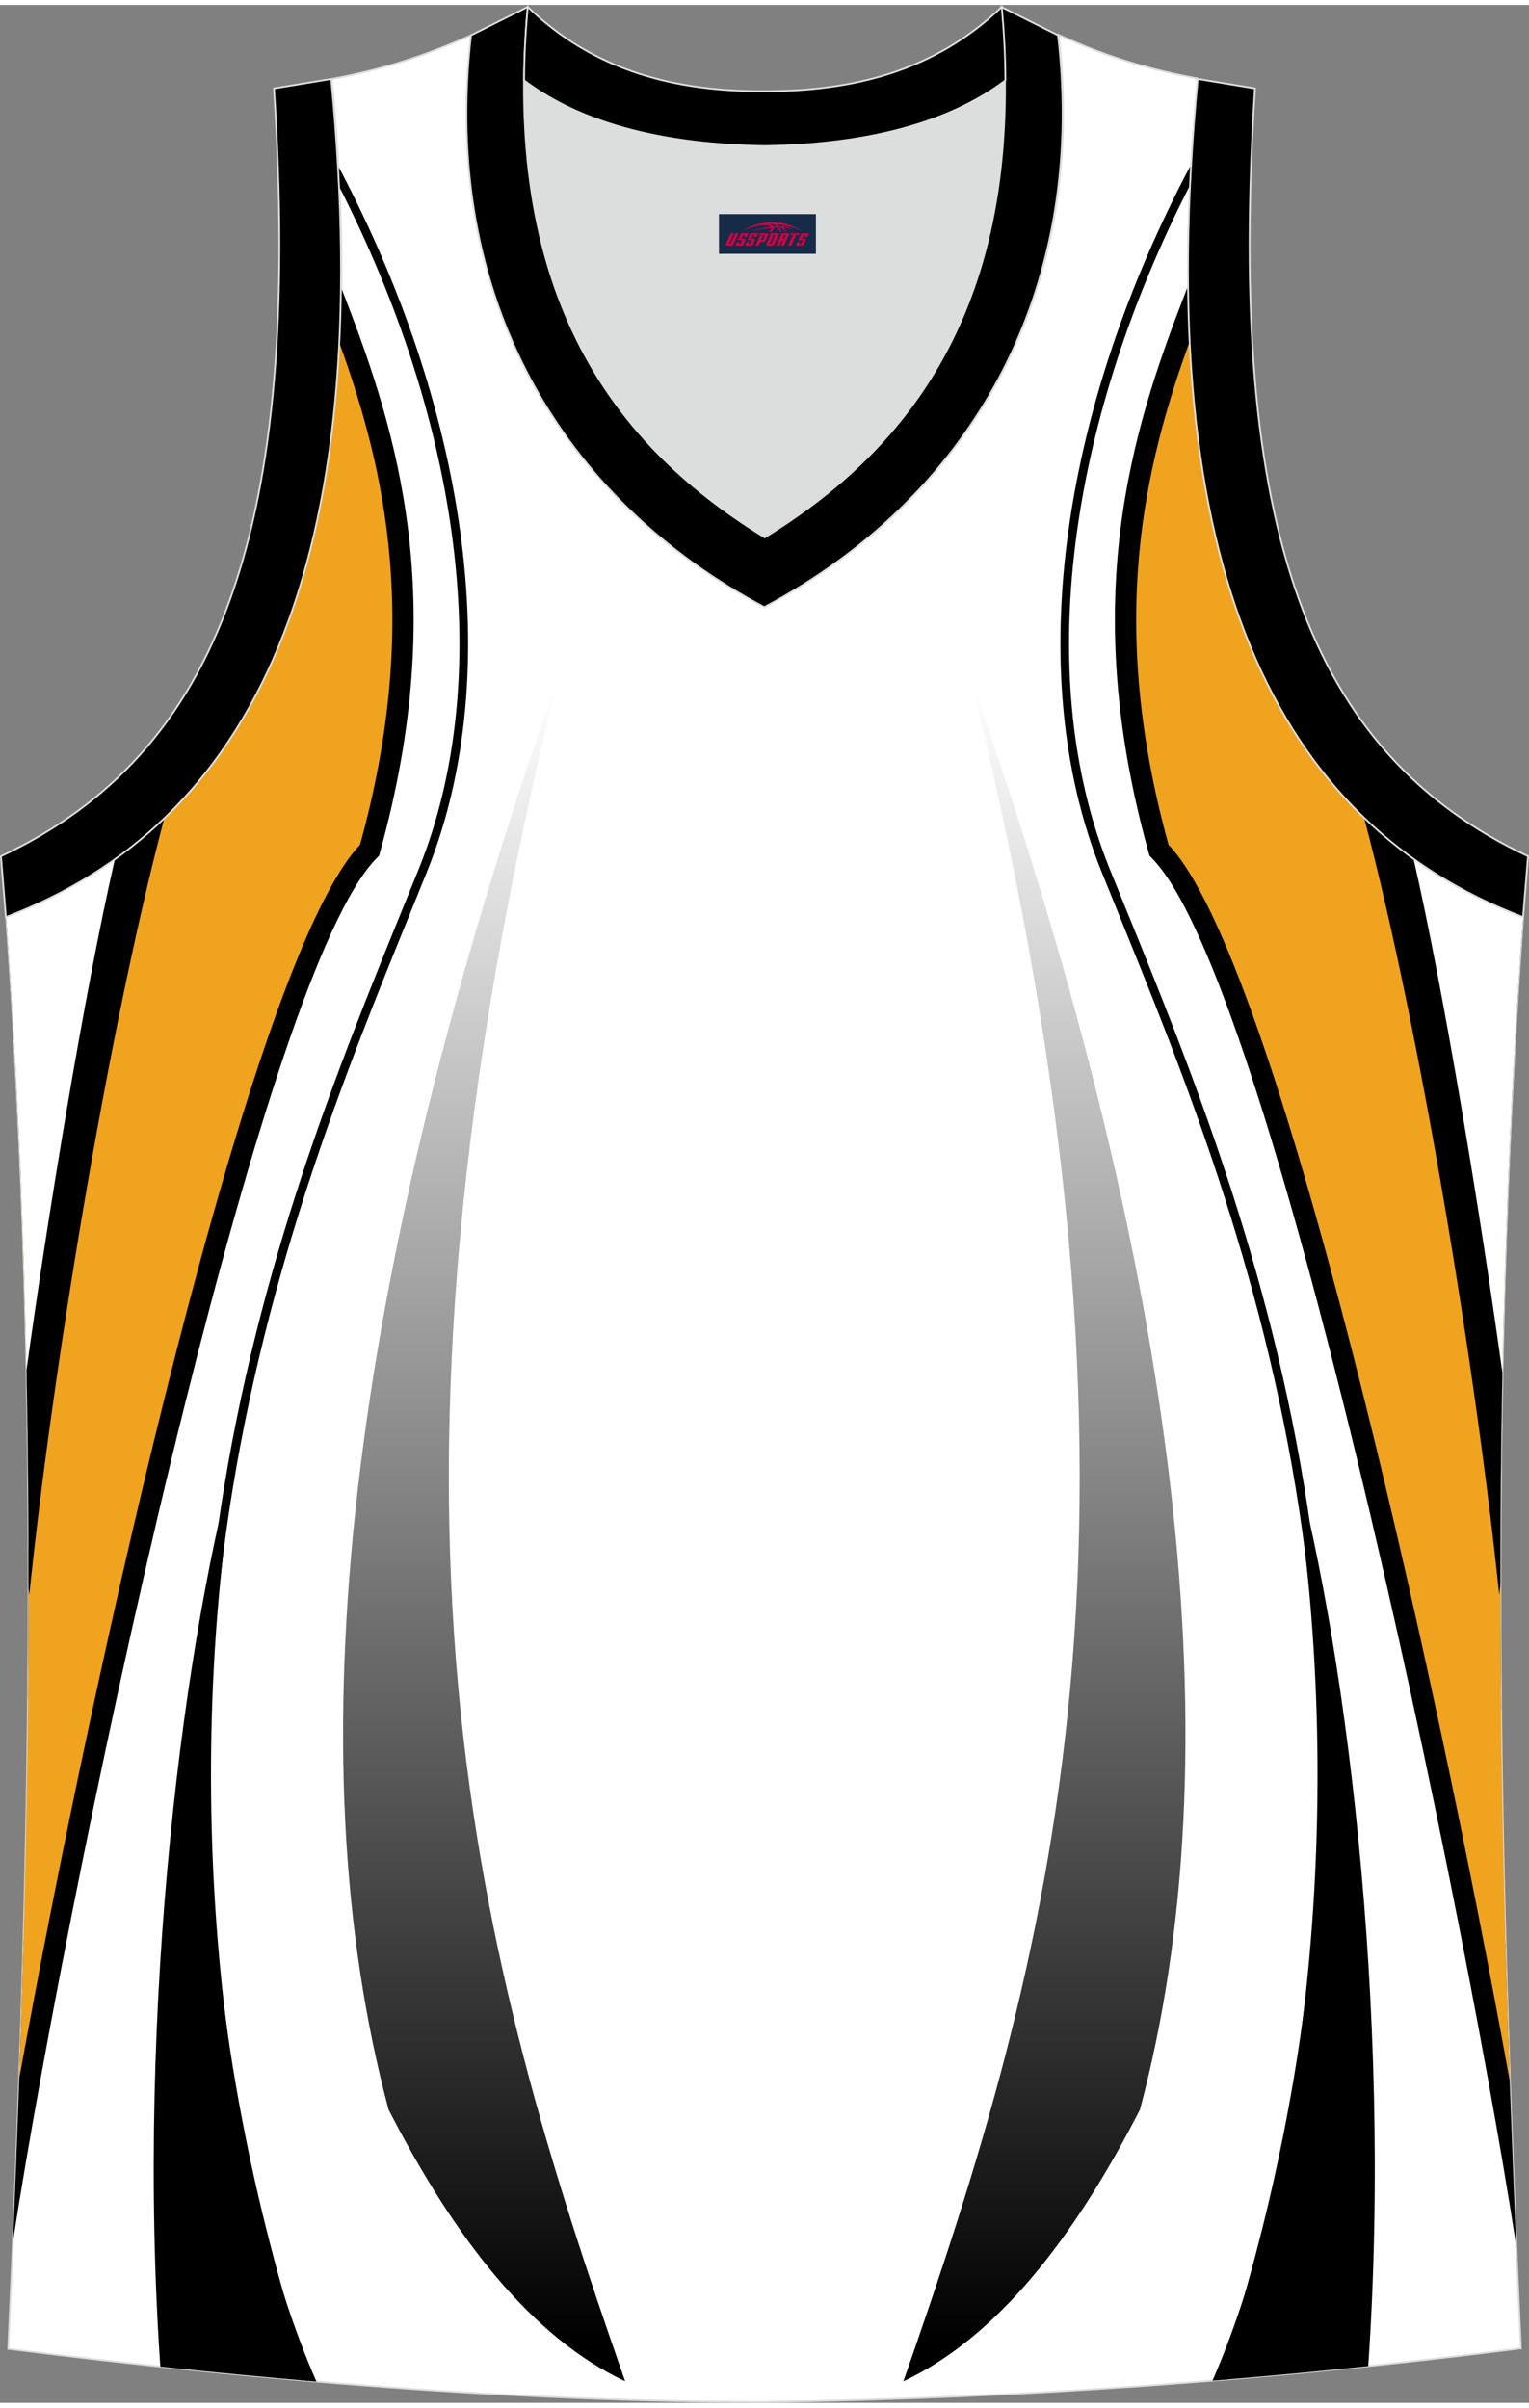
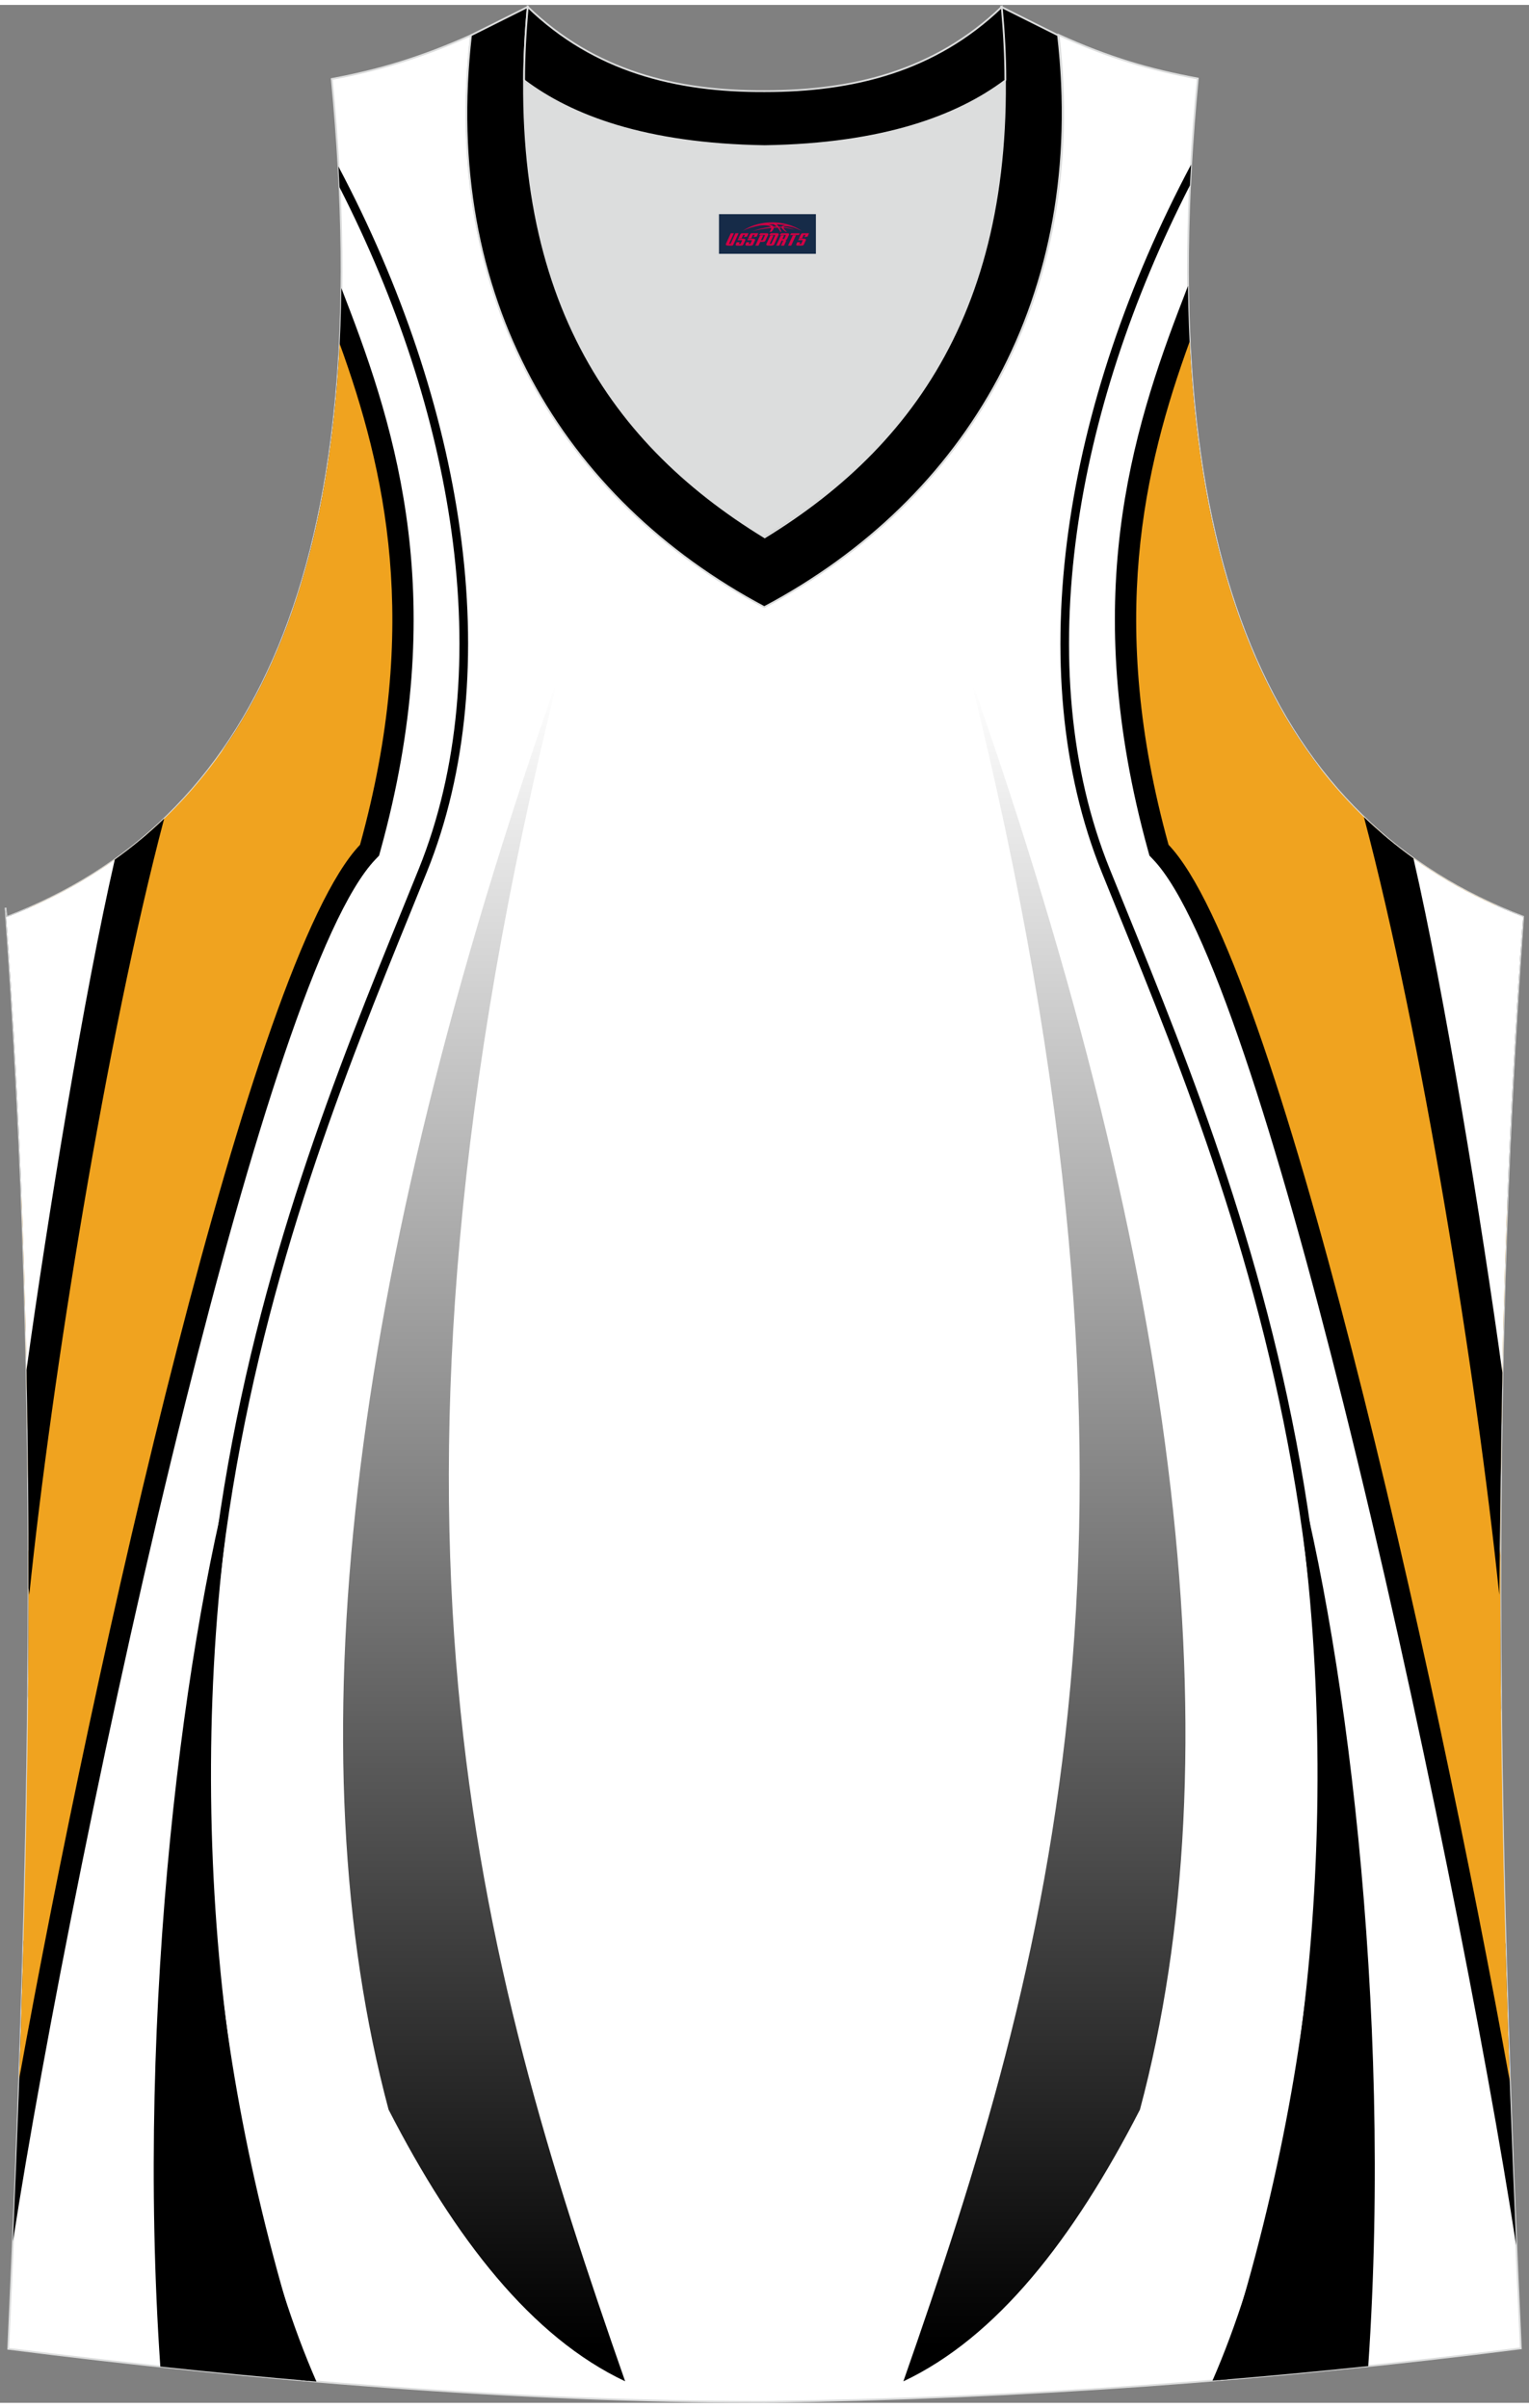
<svg xmlns="http://www.w3.org/2000/svg" version="1.1" id="图层_1" x="0px" y="0px" width="378.5px" height="596px" viewBox="0 0 378.54 593.63" enable-background="new 0 0 378.54 593.63" xml:space="preserve">
  <rect x="0" y="0" width="378.54" height="593.63" fill="#808080" stroke="none" />
  <g>
    <path fill-rule="evenodd" clip-rule="evenodd" fill="#FFFFFF" stroke="#DCDDDD" stroke-width="0.446" stroke-miterlimit="22.927" d="   M189.21,593.41L189.21,593.41L189.21,593.41L189.21,593.41L189.21,593.41z M189.33,593.41c64.03-0.89,126.05-5.47,187.19-13.27   c-5.35-116.01-8.25-233.04,0.56-354.41l0,0c-60.91-23.2-92.25-86.23-80.54-207.5l0,0C284.6,16,274.56,13.1,262.07,7.41   c7.47,64.7-22.53,114.9-72.73,141.57c-50.2-26.55-80.21-76.64-72.73-141.46c-12.49,5.58-22.64,8.59-34.47,10.82l0,0   c11.71,121.26-19.75,184.3-80.55,207.5l-0.22-2.34c8.92,122.15,6.02,239.96,0.67,356.75C62.7,587.95,128.19,593.41,189.33,593.41z" />
    <linearGradient id="SVGID_1_" gradientUnits="userSpaceOnUse" x1="119.856" y1="13.262" x2="119.856" y2="424.702" gradientTransform="matrix(1 0 0 -1 0 592.811)">
      <stop offset="0" style="stop-color:#000000" />
      <stop offset="1" style="stop-color:#FFFFFF" />
    </linearGradient>
    <path fill-rule="evenodd" clip-rule="evenodd" fill="url(#SVGID_1_)" d="M96.2,521.04c16.49,32.12,35.45,56.35,58.57,67.26   c-36.41-104.23-68.35-213.75-16.43-422.39C85.25,316.61,72.86,433.61,96.2,521.04z" />
    <linearGradient id="SVGID_2_" gradientUnits="userSpaceOnUse" x1="848.091" y1="13.262" x2="848.091" y2="424.702" gradientTransform="matrix(-1 0 0 -1 1106.665 592.811)">
      <stop offset="0" style="stop-color:#000000" />
      <stop offset="1" style="stop-color:#FFFFFF" />
    </linearGradient>
    <path fill-rule="evenodd" clip-rule="evenodd" fill="url(#SVGID_2_)" d="M240.08,165.92c51.92,208.64,19.98,318.15-16.43,422.39   c23.12-10.91,42.08-35.14,58.57-67.26C305.56,433.61,293.17,316.61,240.08,165.92z" />
    <g>
      <path fill-rule="evenodd" clip-rule="evenodd" d="M85.48,72.63c6.49,16.77,12.91,35.45,15.61,57.71c2.7,22.3,1.63,48.1-6.89,78.98    l-0.35,1.28l-0.9,0.94C79.37,225.74,62,281.49,45.9,345.97C27.24,420.69,10.5,506.52,3.21,553.66    c1.04-24.65,1.94-49.36,2.61-74.16c8.18-42.38,18.67-91.29,29.86-136.08c16.14-64.61,33.89-121.04,48.71-138.1    c7.8-28.82,8.76-52.91,6.24-73.75c-1.32-10.9-3.59-20.94-6.34-30.3c-2.85,29.47-9.32,50.84-19.52,68.72    c-2.98,5.22-6.27,10.12-9.86,14.82c18.6-26.42,29.01-63.94,29.6-114.71L85.48,72.63L85.48,72.63z M35.34,206.21    c-9.92,8.34-21.22,14.83-33.76,19.62l-0.22-2.34c4.85,66.44,6.21,131.59,5.57,196c3.03-78.15,5.25-159.35,2.94-191.25    C19.24,220.58,27.72,213.42,35.34,206.21z" />
      <path fill-rule="evenodd" clip-rule="evenodd" fill="#F0A31F" d="M84.09,83.87c11.27,31.17,20.13,69.41,5.04,124.06    C62.34,235.94,23.37,410.24,4.75,513.42c2.49-71.7,3.4-144.03,0.59-217.73c0.47-31.03,0.3-56.18-0.92-69.79    c1.03-0.83,2.04-1.66,3.05-2.48C52.69,203.56,80.32,159.83,84.09,83.87z" />
      <path fill-rule="evenodd" clip-rule="evenodd" d="M83.78,39.99c15.64,29.56,26.01,60.47,30.12,90.12    c4.22,30.47,1.84,59.61-8.23,84.57c-1.5,3.72-2.7,6.67-3.92,9.67C70,302.46,21.81,421,76.76,587.97l-0.61,0.2l-1.62-0.14    c-54.88-167.4-6.6-286.18,25.23-364.48c1.46-3.59,2.88-7.08,3.92-9.66c9.93-24.6,12.27-53.36,8.1-83.48    c-3.88-28.02-13.41-57.2-27.73-85.27C83.97,43.43,83.88,41.72,83.78,39.99z" />
      <path fill-rule="evenodd" clip-rule="evenodd" d="M39.69,584.66c-6.14-89.21,6.06-182.58,19.79-230.1    c-15.44,85.07-4.83,179.71,18.86,233.81C65.38,587.27,52.47,586.02,39.69,584.66z" />
      <path fill-rule="evenodd" clip-rule="evenodd" fill="#FFFFFF" d="M7.06,382.95c6.28-60.14,17.41-135.31,29.17-177.51    c-10.14,8.71-21.73,15.45-34.66,20.39l-0.22-2.34C5.29,277.39,6.92,330.46,7.06,382.95z" />
      <path fill-rule="evenodd" clip-rule="evenodd" d="M6.56,337.93c5.14-37.23,14.3-93.41,21.86-126.35    c4.3-3.07,8.38-6.44,12.22-10.13C26.44,255.29,12.81,339.66,7.25,393.6l-0.19-1.67C7.08,373.99,6.92,356,6.56,337.93L6.56,337.93z     M1.47,224.69l-0.03,0.02l-0.09-1.22L1.47,224.69z" />
    </g>
    <g>
      <path fill-rule="evenodd" clip-rule="evenodd" d="M292.94,72.63c-6.49,16.77-12.91,35.45-15.61,57.71    c-2.7,22.3-1.63,48.1,6.89,78.98l0.35,1.28l0.9,0.94c13.58,14.2,30.95,69.95,47.05,134.43c18.79,75.23,35.63,161.74,42.84,208.66    c-1.05-24.78-1.97-49.63-2.65-74.56c-8.22-42.51-18.75-91.66-29.99-136.65c-16.14-64.61-33.89-121.04-48.71-138.1    c-7.8-28.82-8.76-52.91-6.24-73.75c1.32-10.9,3.59-20.94,6.34-30.3c2.85,29.47,9.32,50.84,19.52,68.72    c3.95,6.92,8.43,13.27,13.45,19.33c-20.8-26.68-32.42-65.74-32.97-119.77L292.94,72.63L292.94,72.63z M371.62,422.69    c-3.09-79.13-5.41-162.12-3.07-194.45c-10.64-8.68-20.12-16.73-28.5-24.94c10.68,9.71,23.07,17.11,37.01,22.42l0,0    C372.22,292.5,370.92,357.98,371.62,422.69z" />
      <path fill-rule="evenodd" clip-rule="evenodd" fill="#F0A31F" d="M294.53,83.33c-11.36,31.26-20.41,69.63-5.23,124.59    c26.85,28.08,65.93,203.09,84.5,306.17c-2.5-71.18-3.43-142.98-0.68-216.14c-0.52-32.07-0.37-58.11,0.89-72.06    c-1.22-0.99-2.42-1.97-3.61-2.94C325.47,202.91,298.16,159.12,294.53,83.33z" />
      <path fill-rule="evenodd" clip-rule="evenodd" d="M294.88,39.53c-15.77,29.69-26.23,60.78-30.36,90.58    c-4.22,30.47-1.84,59.61,8.23,84.57c1.5,3.72,2.7,6.67,3.92,9.67c31.75,78.1,79.94,196.65,24.98,363.61l0.09,0.03l2.21-0.18    c54.77-167.28,6.52-286-25.3-364.26c-1.46-3.59-2.88-7.08-3.92-9.66c-9.93-24.6-12.27-53.36-8.1-83.48    c3.91-28.18,13.52-57.52,27.97-85.74C294.69,42.97,294.78,41.25,294.88,39.53z" />
      <path fill-rule="evenodd" clip-rule="evenodd" d="M338.74,584.54c6.12-89.17-6.07-182.48-19.8-229.98    c15.42,84.95,4.86,179.45-18.76,233.58C313.09,587.08,325.94,585.88,338.74,584.54z" />
      <path fill-rule="evenodd" clip-rule="evenodd" fill="#FFFFFF" d="M371.45,383.85c-6.28-60.46-17.51-136.41-29.36-178.75    c10.21,8.83,21.91,15.64,34.98,20.62l0,0C373.19,279.17,371.58,331.79,371.45,383.85z" />
-       <path fill-rule="evenodd" clip-rule="evenodd" d="M371.95,338.6c-5.13-37.33-14.4-94.22-22.02-127.32    c-4.31-3.09-8.4-6.49-12.25-10.2c14.24,53.82,27.91,138.46,33.49,192.52l0.28-2.52C371.44,373.64,371.6,356.16,371.95,338.6z" />
+       <path fill-rule="evenodd" clip-rule="evenodd" d="M371.95,338.6c-5.13-37.33-14.4-94.22-22.02-127.32    c-4.31-3.09-8.4-6.49-12.25-10.2c14.24,53.82,27.91,138.46,33.49,192.52C371.44,373.64,371.6,356.16,371.95,338.6z" />
    </g>
    <path fill-rule="evenodd" clip-rule="evenodd" fill="#DCDDDD" d="M189.21,34.96c29.56-0.45,47.86-7.47,59.46-16.18   c0-0.11,0-0.11,0-0.22c0.56,57.67-23.54,91.25-59.57,113.11c-35.92-21.98-60.01-55.55-59.57-113.11c0,0.11,0,0.11,0,0.22   C141.36,27.48,159.76,34.51,189.21,34.96z" />
-     <path fill-rule="evenodd" clip-rule="evenodd" stroke="#DCDDDD" stroke-width="0.446" stroke-miterlimit="22.927" d="   M1.46,225.83C62.37,202.63,93.72,139.6,82,18.33l-14.17,2.34c7.03,108.99-13.39,164.66-67.6,190.09L1.46,225.83z" />
    <path fill-rule="evenodd" clip-rule="evenodd" stroke="#DCDDDD" stroke-width="0.446" stroke-miterlimit="22.927" d="   M130.65,0.49c-6.14,68.94,19.08,107.09,58.68,131.31c39.49-24.21,64.7-62.36,58.56-131.31l14.06,7.03   c7.47,64.7-22.53,114.9-72.73,141.57c-50.09-26.66-80.09-76.75-72.62-141.57L130.65,0.49z" />
-     <path fill-rule="evenodd" clip-rule="evenodd" stroke="#DCDDDD" stroke-width="0.446" stroke-miterlimit="22.927" d="   M377.07,225.83c-60.91-23.2-92.25-86.23-80.54-207.5l14.17,2.34c-7.03,108.99,13.39,164.66,67.6,190.09L377.07,225.83z" />
    <path fill-rule="evenodd" clip-rule="evenodd" stroke="#DCDDDD" stroke-width="0.446" stroke-miterlimit="22.927" d="   M130.65,0.49c16.51,15.95,36.7,20.97,58.68,20.86c21.86,0,42.06-4.91,58.68-20.86c0.56,6.25,0.89,12.27,0.89,18.07   c0,0.11,0,0.11-0.11,0.22c-11.6,8.7-30.01,15.73-59.46,16.18c-29.56-0.45-47.86-7.47-59.46-16.18c0-0.11,0-0.11-0.11-0.22   C129.76,12.87,130.09,6.84,130.65,0.49z" />
  </g>
  <g id="tag_logo">
    <rect y="51.8" fill="#162B48" width="24" height="9.818" x="178" />
    <g>
      <path fill="#D30044" d="M193.96,54.99l0.005-0.011c0.131-0.311,1.085-0.262,2.351,0.071c0.715,0.24,1.44,0.54,2.193,0.9    c-0.218-0.147-0.447-0.289-0.682-0.42l0.011,0.005l-0.011-0.005c-1.478-0.845-3.218-1.418-5.1-1.62    c-1.282-0.115-1.658-0.082-2.411-0.055c-2.449,0.142-4.68,0.905-6.458,2.095c1.26-0.638,2.722-1.075,4.195-1.336    c1.467-0.18,2.476-0.033,2.771,0.344c-1.691,0.175-3.469,0.633-4.555,1.075c1.156-0.338,2.967-0.665,4.647-0.813    c0.016,0.251-0.115,0.567-0.415,0.96h0.475c0.376-0.382,0.584-0.725,0.595-1.004c0.333-0.022,0.66-0.033,0.971-0.033    C192.79,55.43,193,55.78,193.2,56.17h0.262c-0.125-0.344-0.295-0.687-0.518-1.036c0.207,0,0.393,0.005,0.567,0.011    c0.104,0.267,0.496,0.66,1.058,1.025h0.245c-0.442-0.365-0.753-0.753-0.835-1.004c1.047,0.065,1.696,0.224,2.885,0.513    C195.78,55.25,195.04,55.08,193.96,54.99z M191.52,54.9c-0.164-0.295-0.655-0.485-1.402-0.551    c0.464-0.033,0.922-0.055,1.364-0.055c0.311,0.147,0.589,0.344,0.84,0.589C192.06,54.88,191.79,54.89,191.52,54.9z M193.5,54.95c-0.224-0.016-0.458-0.027-0.715-0.044c-0.147-0.202-0.311-0.398-0.502-0.6c0.082,0,0.164,0.005,0.24,0.011    c0.72,0.033,1.429,0.125,2.138,0.273C193.99,54.55,193.61,54.71,193.5,54.95z" />
      <path fill="#D30044" d="M180.92,56.53L179.75,59.08C179.57,59.45,179.84,59.59,180.32,59.59l0.873,0.005    c0.115,0,0.251-0.049,0.327-0.175l1.342-2.891H182.08L180.86,59.16H180.69c-0.147,0-0.185-0.033-0.147-0.125l1.156-2.504H180.92L180.92,56.53z M182.78,57.88h1.271c0.36,0,0.584,0.125,0.442,0.425L184.02,59.34C183.92,59.56,183.65,59.59,183.42,59.59H182.5c-0.267,0-0.442-0.136-0.349-0.333l0.235-0.513h0.742L182.95,59.12C182.93,59.17,182.97,59.18,183.03,59.18h0.18    c0.082,0,0.125-0.016,0.147-0.071l0.376-0.813c0.011-0.022,0.011-0.044-0.055-0.044H182.61L182.78,57.88L182.78,57.88z M183.6,57.81h-0.78l0.475-1.025c0.098-0.218,0.338-0.256,0.578-0.256H185.32L184.93,57.37L184.15,57.49l0.262-0.562H184.12c-0.082,0-0.12,0.016-0.147,0.071L183.6,57.81L183.6,57.81z M185.19,57.88L185.02,58.25h1.069c0.06,0,0.06,0.016,0.049,0.044    L185.76,59.11C185.74,59.16,185.7,59.18,185.62,59.18H185.44c-0.055,0-0.104-0.011-0.082-0.06l0.175-0.376H184.79L184.56,59.26C184.46,59.45,184.64,59.59,184.91,59.59h0.916c0.24,0,0.502-0.033,0.605-0.251l0.475-1.031c0.142-0.3-0.082-0.425-0.442-0.425H185.19L185.19,57.88z M186,57.81l0.371-0.818c0.022-0.055,0.06-0.071,0.147-0.071h0.295L186.55,57.48l0.791-0.115l0.387-0.845H186.28c-0.24,0-0.48,0.038-0.578,0.256L185.23,57.81L186,57.81L186,57.81z M188.4,58.27h0.278c0.087,0,0.153-0.022,0.202-0.115    l0.496-1.075c0.033-0.076-0.011-0.12-0.125-0.12H187.85l0.431-0.431h1.522c0.355,0,0.485,0.153,0.393,0.355l-0.676,1.445    c-0.06,0.125-0.175,0.333-0.644,0.327l-0.649-0.005L187.79,59.59H187.01l1.178-2.558h0.785L188.4,58.27L188.4,58.27z     M190.99,59.08c-0.022,0.049-0.06,0.076-0.142,0.076h-0.191c-0.082,0-0.109-0.027-0.082-0.076l0.944-2.051h-0.785l-0.987,2.138    c-0.125,0.273,0.115,0.415,0.453,0.415h0.72c0.327,0,0.649-0.071,0.769-0.322l1.085-2.384c0.093-0.202-0.06-0.355-0.415-0.355    h-1.533l-0.431,0.431h1.38c0.115,0,0.164,0.033,0.131,0.104L190.99,59.08L190.99,59.08z M193.71,57.95h0.278    c0.087,0,0.158-0.022,0.202-0.115l0.344-0.753c0.033-0.076-0.011-0.12-0.125-0.12h-1.402l0.425-0.431h1.527    c0.355,0,0.485,0.153,0.393,0.355l-0.529,1.124c-0.044,0.093-0.147,0.18-0.393,0.18c0.224,0.011,0.256,0.158,0.175,0.327    l-0.496,1.075h-0.785l0.54-1.167c0.022-0.055-0.005-0.087-0.104-0.087h-0.235L192.94,59.59h-0.785l1.178-2.558h0.785L193.71,57.95L193.71,57.95z M196.28,57.04L195.1,59.59h0.785l1.184-2.558H196.28L196.28,57.04z M197.79,56.97l0.202-0.431h-2.1l-0.295,0.431    H197.79L197.79,56.97z M197.77,57.88h1.271c0.36,0,0.584,0.125,0.442,0.425l-0.475,1.031c-0.104,0.218-0.371,0.251-0.605,0.251    h-0.916c-0.267,0-0.442-0.136-0.349-0.333l0.235-0.513h0.742L197.94,59.12c-0.022,0.049,0.022,0.06,0.082,0.06h0.18    c0.082,0,0.125-0.016,0.147-0.071l0.376-0.813c0.011-0.022,0.011-0.044-0.049-0.044h-1.069L197.77,57.88L197.77,57.88z     M198.58,57.81H197.8l0.475-1.025c0.098-0.218,0.338-0.256,0.578-0.256h1.451l-0.387,0.845l-0.791,0.115l0.262-0.562h-0.295    c-0.082,0-0.12,0.016-0.147,0.071L198.58,57.81z" />
    </g>
  </g>
</svg>